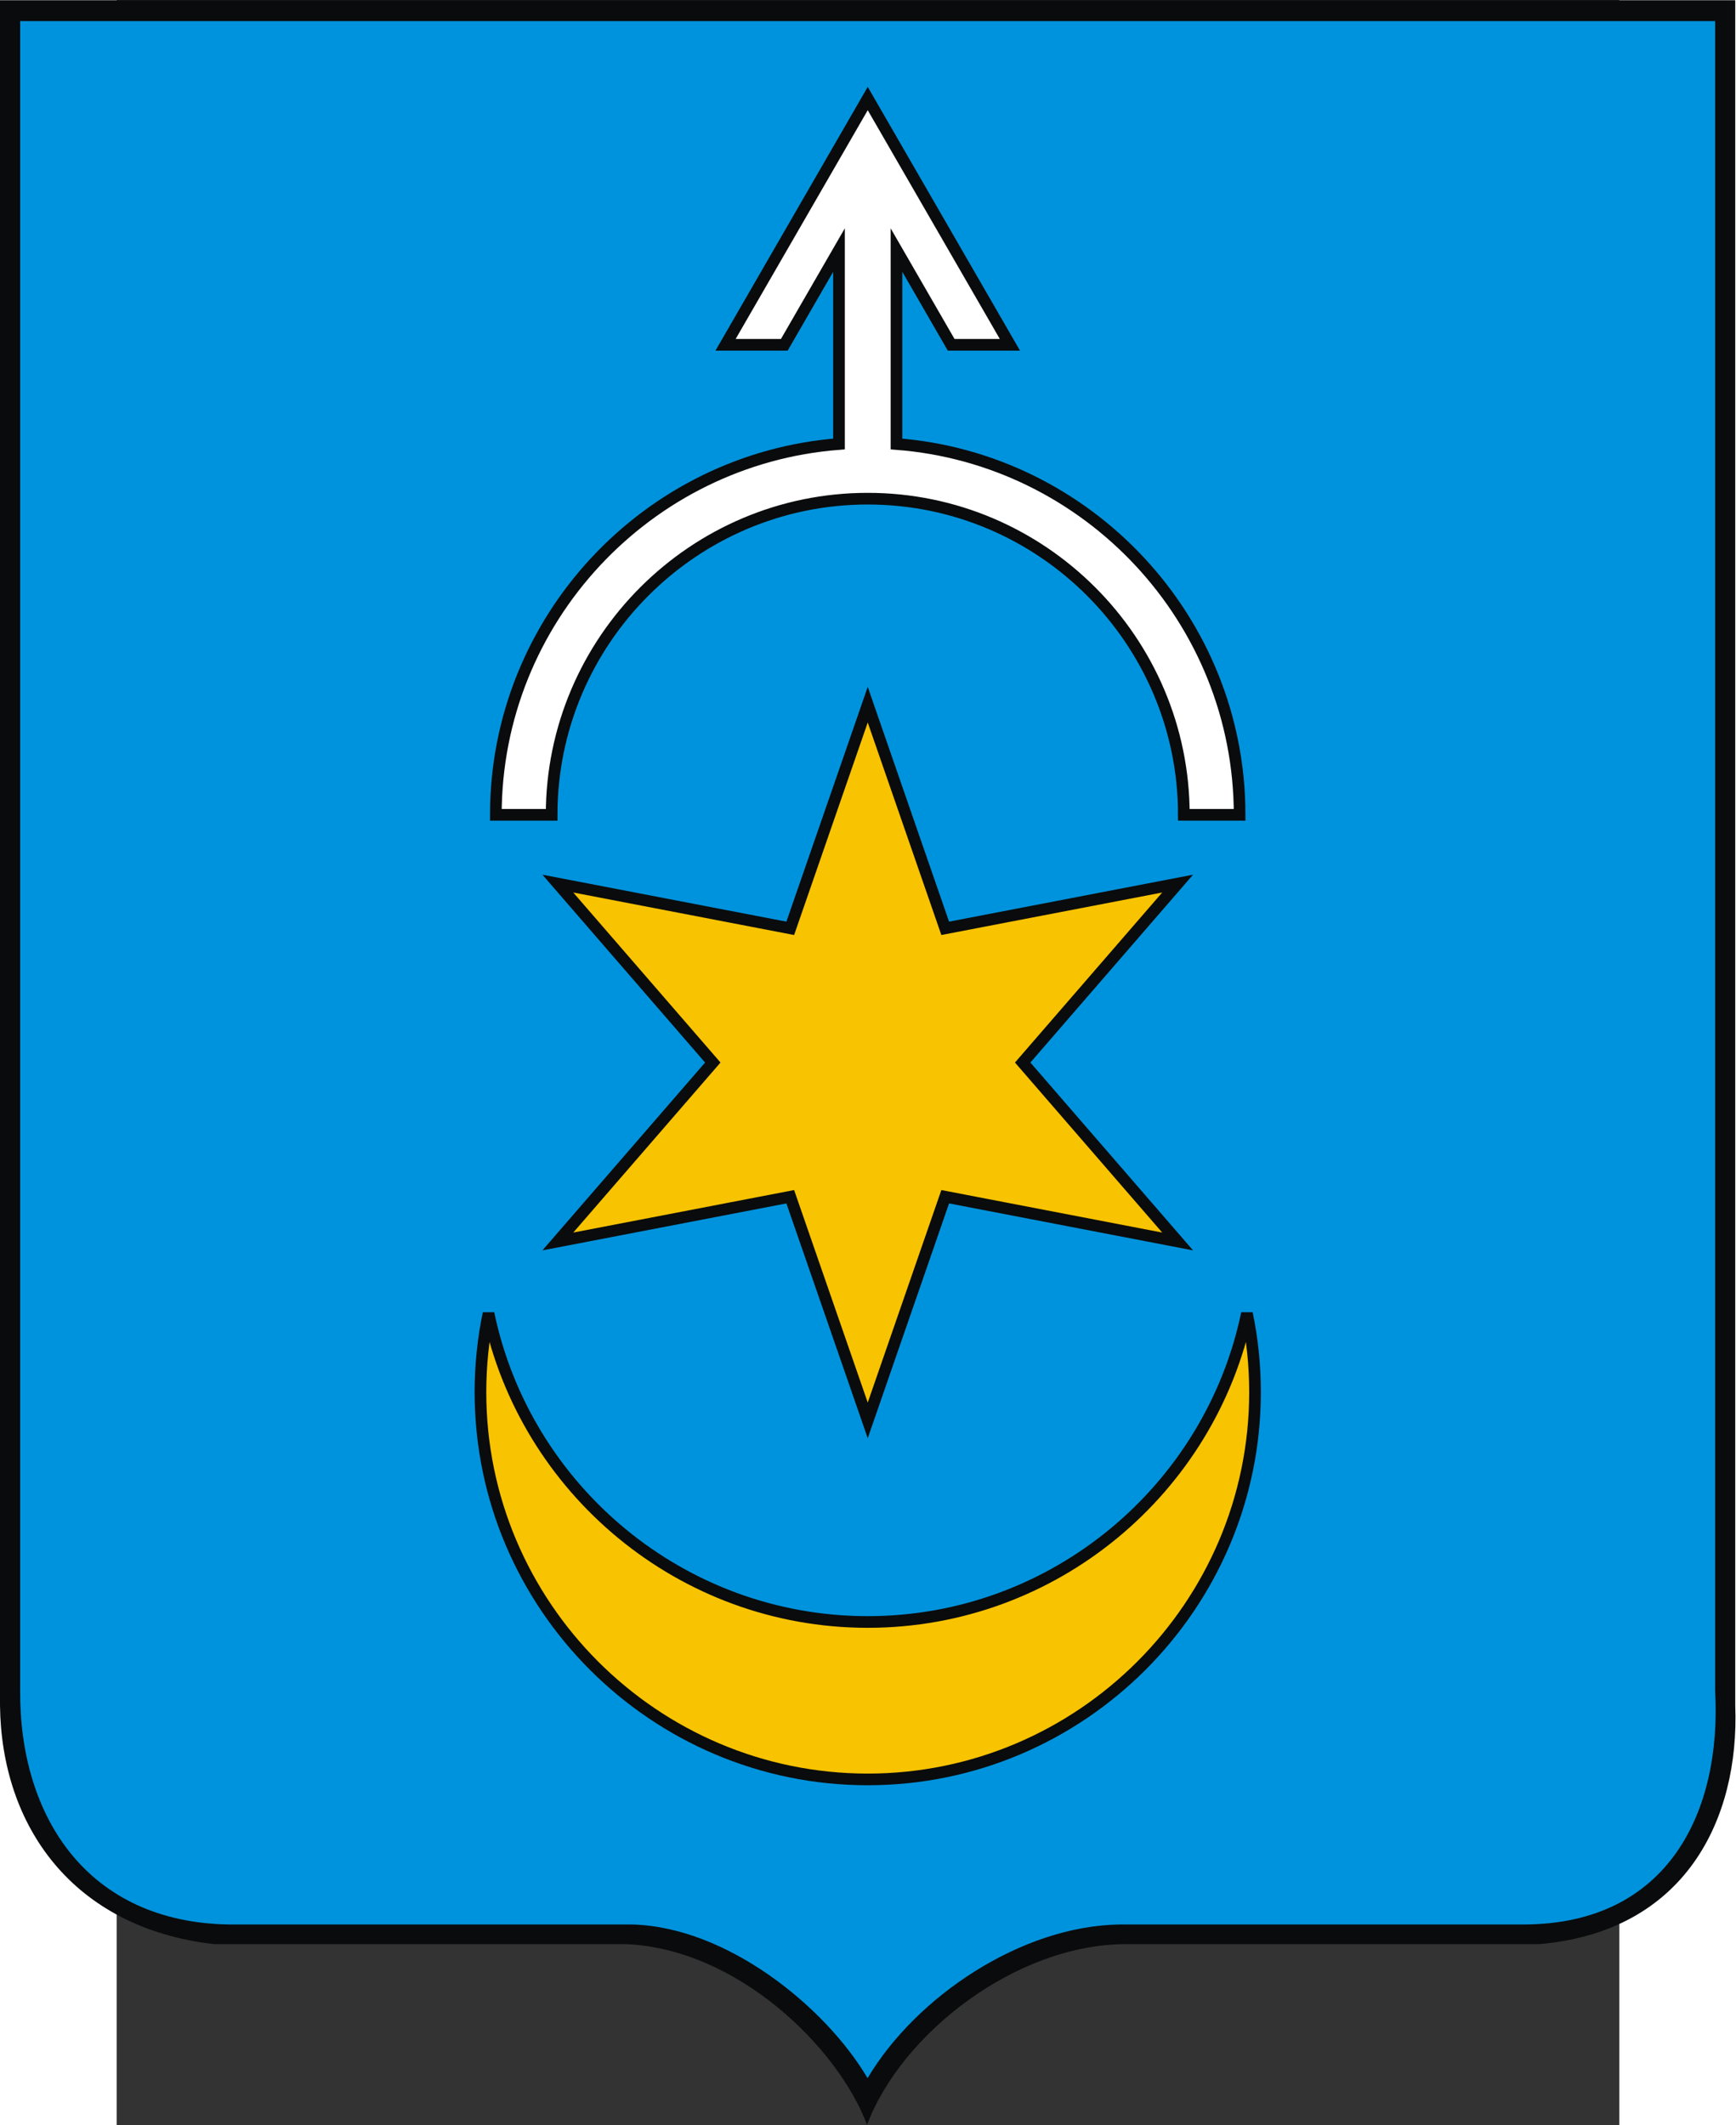
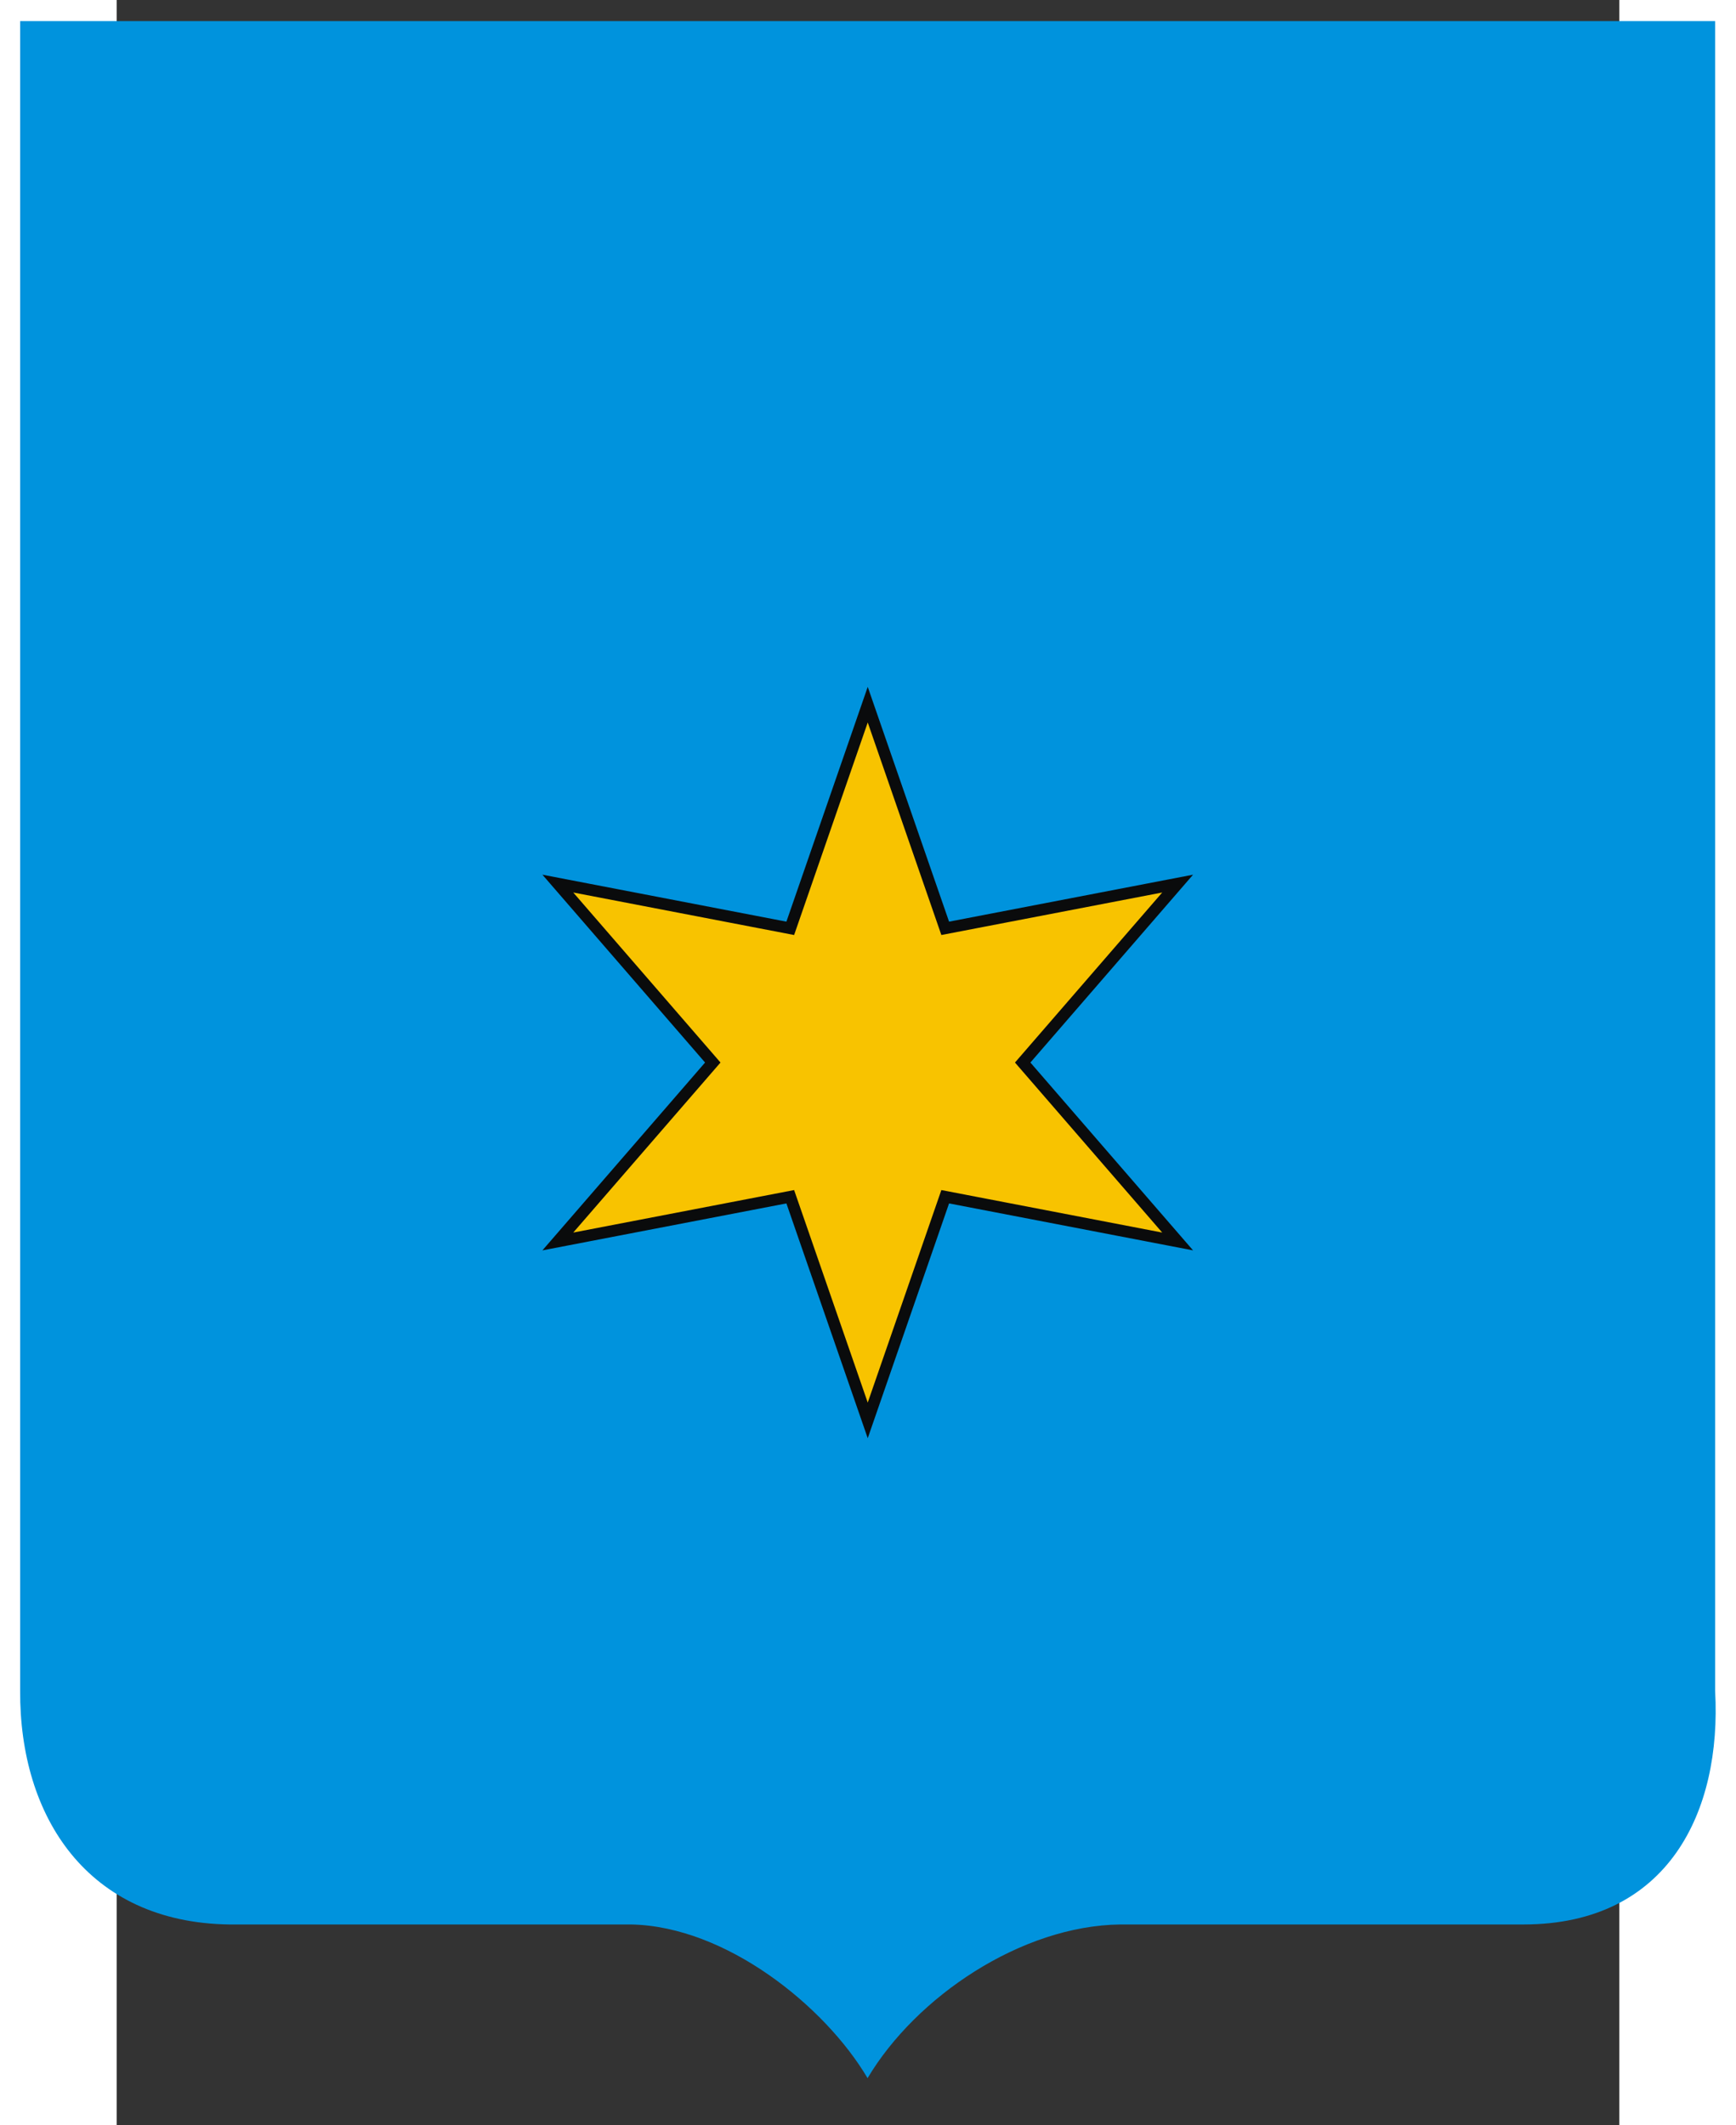
<svg xmlns="http://www.w3.org/2000/svg" xmlns:ns1="http://sodipodi.sourceforge.net/DTD/sodipodi-0.dtd" xmlns:ns2="http://www.inkscape.org/namespaces/inkscape" xml:space="preserve" width="744.098" height="910.864" style="shape-rendering:geometricPrecision; text-rendering:geometricPrecision; image-rendering:optimizeQuality; fill-rule:evenodd; clip-rule:evenodd" viewBox="0 0 210 297" id="svg2" ns1:version="0.32" ns2:version="0.45.1" ns1:docname="POL Dubno COA.svg" ns2:output_extension="org.inkscape.output.svg.inkscape" ns1:docbase="C:\Users\Mistrz\Desktop\Herby 2" version="1.0">
  <rect x="0" y="0" width="210" height="297" fill="#333333" stroke="none" />
  <ns1:namedview ns2:window-height="480" ns2:window-width="640" ns2:pageshadow="2" ns2:pageopacity="0.0" guidetolerance="10.0" gridtolerance="10.0" objecttolerance="10.0" borderopacity="1.0" bordercolor="#666666" pagecolor="#ffffff" id="base" />
  <defs id="defs4">
    <style type="text/css" id="style6">
   
    .str0 {stroke:#0A0B0C;stroke-width:1.411}
    .fil1 {fill:#0093DD}
    .fil0 {fill:#0A0B0C}
    .fil2 {fill:#F8C300}
    .fil3 {fill:white}
   
  </style>
  </defs>
  <g id="Warstwa_x0020_1" transform="matrix(1.155,0,0,1.155,-16.312,-23.027)">
    <g id="_75583832">
-       <path id="_75584120" class="fil0" d="M 0,19.967 L 209.972,19.967 L 209.972,226.318 C 210.496,240.023 203.959,253.64 186.267,255.171 L 136.266,255.171 C 123.008,255.171 109.092,265.937 104.916,277.033 C 101.376,267.599 89.136,255.68 75.672,255.171 L 25.877,255.171 C 8.796,253.199 0.161,240.888 0,226.272 L 0,19.967 L 0,19.967 z " style="fill:#0a0b0c" />
      <path id="_75584048" class="fil1" d="M 2.437,22.491 L 207.538,22.491 L 207.538,224.54 C 208.342,239.046 201.937,252.763 184.383,252.792 L 135.542,252.792 C 123.607,252.942 110.861,261.504 104.98,271.387 C 99.829,262.663 87.826,252.998 76.354,252.792 L 27.714,252.792 C 10.613,252.539 2.353,239.781 2.438,224.496 L 2.438,22.492 L 2.437,22.491 z " style="fill:#0093dd" />
      <polygon id="_75583976" class="fil2 str0" points="105,105.199 114.375,132.262 142.5,126.849 123.75,148.5 142.5,170.151 114.375,164.738 105,191.801 95.625,164.738 67.5,170.151 86.25,148.5 67.5,126.849 95.625,132.262 105,105.199 " style="fill:#f8c300;stroke:#0a0b0c;stroke-width:1.411" />
-       <path id="_75583904" class="fil2 str0" d="M 150.886,178.853 C 151.526,181.93 151.863,185.116 151.863,188.378 C 151.863,214.189 130.811,235.241 105,235.241 C 79.189,235.241 58.137,214.189 58.137,188.378 C 58.137,185.116 58.474,181.93 59.114,178.853 C 63.535,200.124 82.451,216.191 105,216.191 C 127.549,216.191 146.465,200.124 150.886,178.853 z " style="fill:#f8c300;stroke:#0a0b0c;stroke-width:1.411" />
-       <path id="_75583760" class="fil3 str0" d="M 108.478,73.659 C 131.649,75.444 150,94.91 150,118.525 L 143.25,118.525 C 143.25,97.458 126.068,80.275 105,80.275 C 83.933,80.275 66.75,97.458 66.75,118.525 L 60,118.525 C 60,94.91 78.352,75.444 101.522,73.659 L 101.522,50.195 L 94.903,61.66 L 87.794,61.66 L 105,31.859 L 122.206,61.66 L 115.097,61.66 L 108.478,50.195 L 108.478,73.659 L 108.478,73.659 z " style="fill:#ffffff;stroke:#0a0b0c;stroke-width:1.411" />
    </g>
  </g>
</svg>